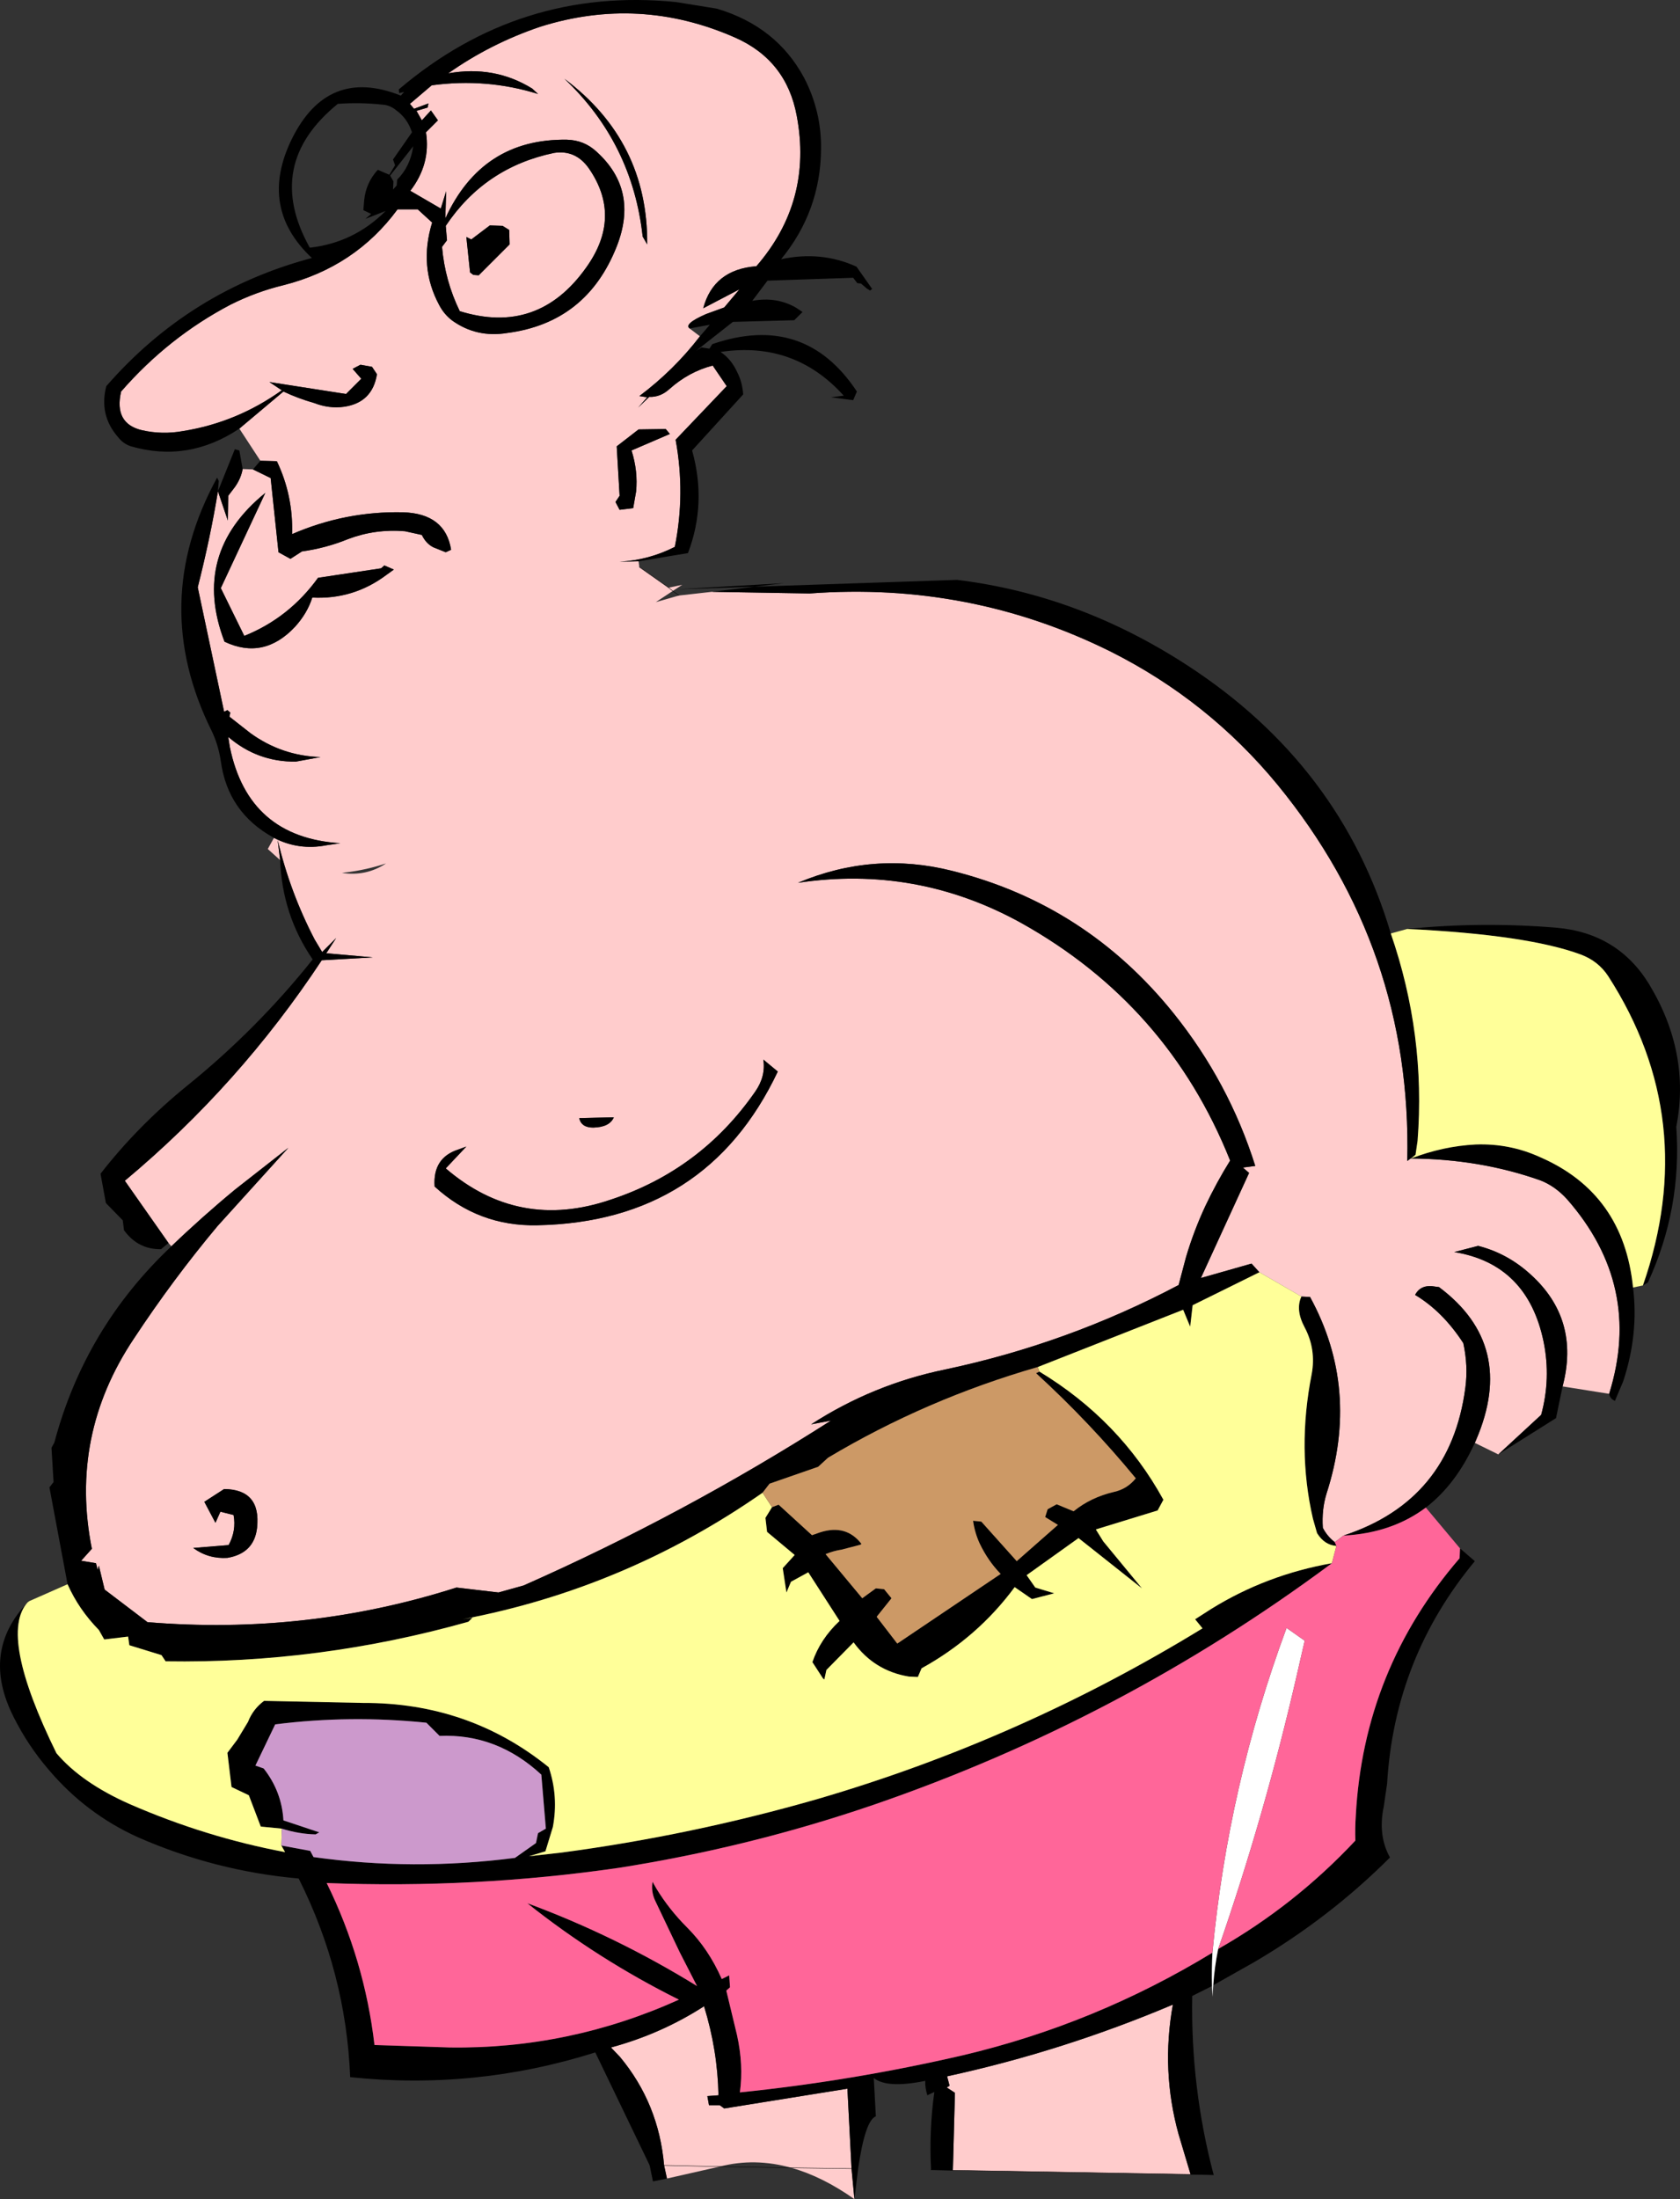
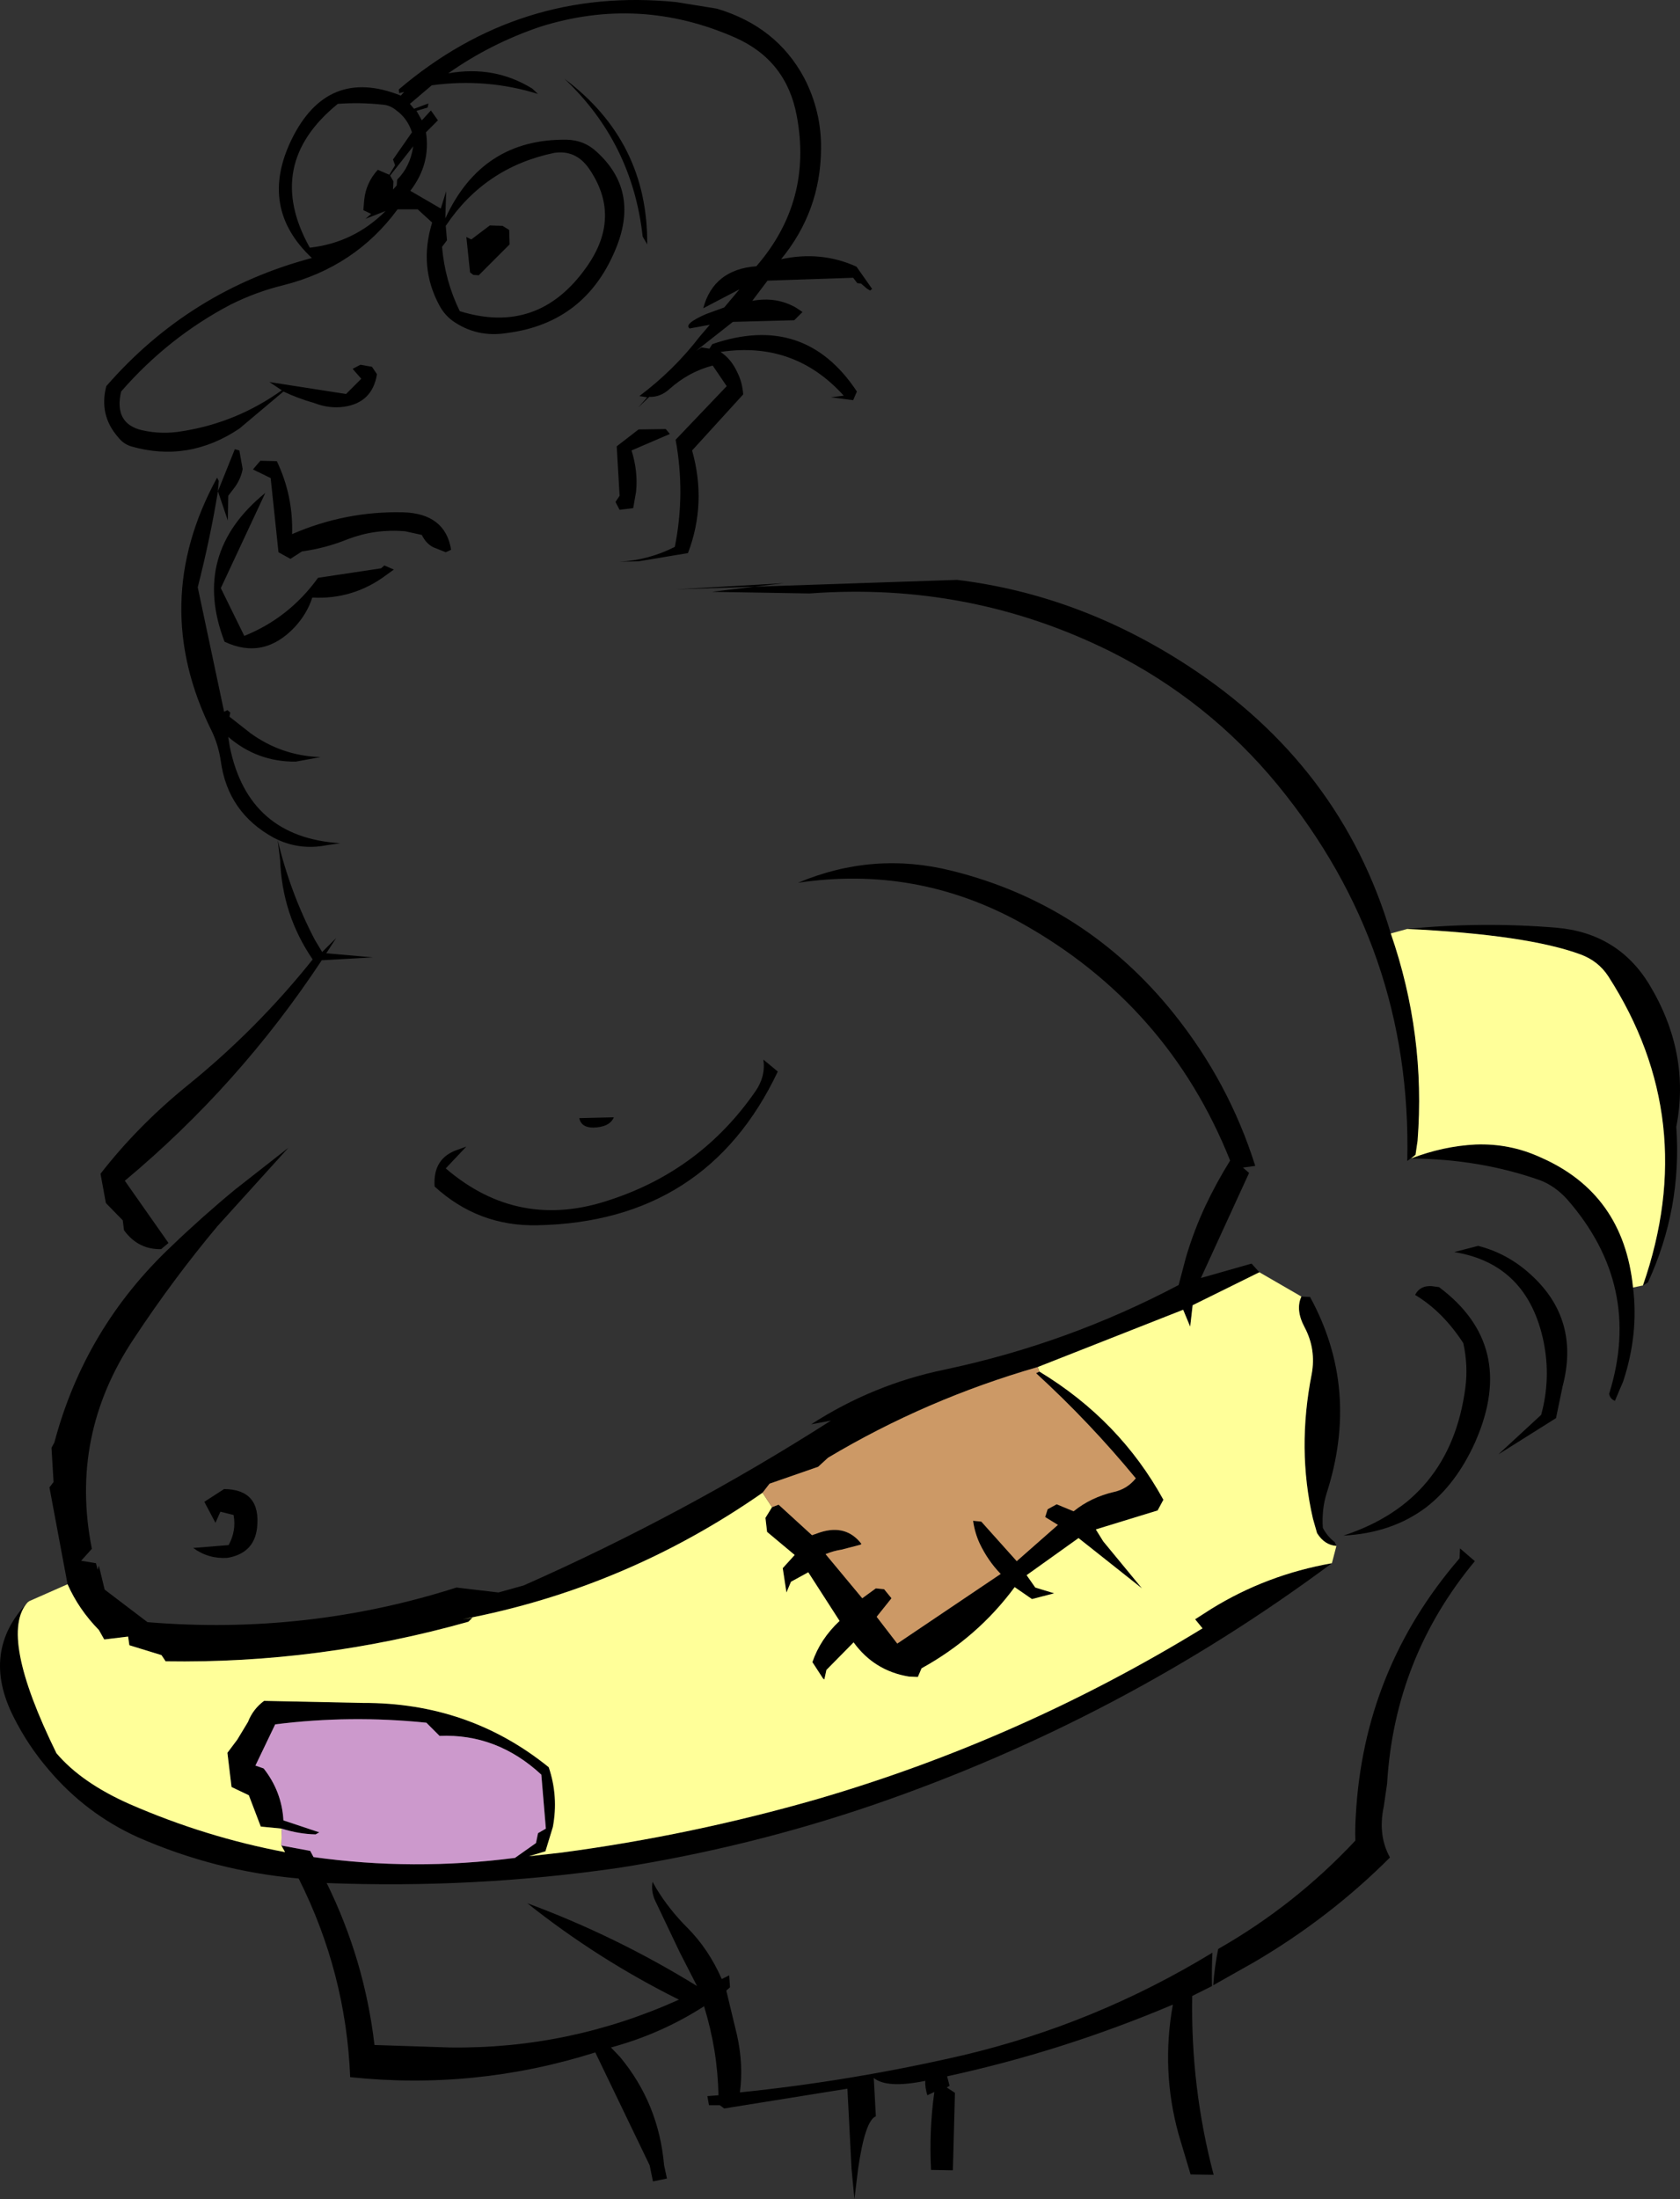
<svg xmlns="http://www.w3.org/2000/svg" height="266.8px" width="203.9px">
  <rect width="100%" height="100%" fill="#333333" stroke="none" />
  <g transform="matrix(1.0, 0.0, 0.0, 1.0, -146.15, -141.45)">
-     <path d="M341.45 310.55 L335.8 309.65 Q337.95 301.5 331.9 296.05 329.1 293.5 325.55 292.6 L322.65 293.35 Q331.55 294.8 333.5 304.25 334.4 308.7 333.2 313.1 L328.0 317.9 325.15 316.5 325.3 316.15 Q330.25 304.65 320.8 297.6 L320.4 297.55 Q318.6 297.2 317.9 298.55 321.25 300.55 323.75 304.4 324.35 307.15 324.0 309.8 322.2 323.5 309.2 327.75 L308.15 328.55 Q307.2 327.8 306.7 326.8 306.55 324.6 307.15 322.65 311.25 309.95 305.15 298.8 L304.1 298.75 299.0 295.8 298.05 294.75 291.9 296.5 297.75 283.75 297.0 283.1 298.5 282.9 Q295.3 272.75 288.6 264.4 277.95 251.15 261.7 247.1 252.15 244.7 243.0 248.55 257.35 246.4 270.05 253.4 287.9 263.35 295.45 282.25 293.8 284.9 292.45 287.75 291.05 290.75 290.1 293.95 L289.2 297.35 Q275.75 304.45 260.85 307.6 252.1 309.4 244.6 314.25 L247.0 313.8 Q229.15 325.2 209.7 333.8 L206.65 334.65 201.55 334.05 Q183.4 339.85 164.05 338.25 L158.85 334.3 158.15 331.4 158.0 331.9 157.8 331.1 156.0 330.8 157.3 329.35 Q154.55 315.6 162.4 303.85 167.15 296.65 172.55 290.2 L181.15 280.7 174.7 285.75 Q170.7 289.05 166.95 292.65 L166.6 292.25 161.3 284.7 Q175.2 273.1 185.2 257.95 L191.4 257.6 185.75 257.1 186.95 255.25 185.25 256.95 184.35 255.45 Q181.35 249.7 179.85 243.35 L180.15 245.8 178.65 244.45 179.4 243.1 Q182.4 244.65 185.75 244.0 L187.45 243.75 Q176.3 243.05 174.05 232.1 L173.85 230.85 Q177.4 233.9 182.05 233.85 L185.05 233.3 Q180.35 233.15 176.55 230.4 L174.0 228.4 174.1 227.9 173.75 227.6 173.35 227.8 170.15 212.7 Q171.7 206.6 172.6 201.05 L173.8 204.6 173.85 201.6 174.65 200.55 Q175.4 199.5 175.6 198.35 L176.85 198.4 179.0 199.45 179.95 208.45 181.4 209.25 182.8 208.35 Q185.7 207.95 188.4 206.85 191.7 205.6 195.3 205.9 L197.35 206.35 Q197.85 207.4 198.75 207.85 L200.25 208.45 200.9 208.15 Q200.2 203.75 195.05 203.6 188.05 203.45 181.6 206.25 181.75 201.6 179.75 197.4 L177.75 197.35 175.2 193.45 180.55 188.95 Q182.35 189.8 184.3 190.35 186.1 191.05 187.9 190.8 191.35 190.3 191.9 186.85 L191.3 185.95 189.9 185.7 188.95 186.2 190.0 187.4 188.15 189.25 178.85 187.8 180.35 188.8 Q174.9 192.7 168.35 193.75 165.85 194.2 163.4 193.65 159.95 192.85 160.85 188.95 166.6 182.35 174.15 178.4 177.25 176.85 180.55 176.05 189.25 173.85 194.4 166.85 L196.85 166.85 198.6 168.45 Q196.95 173.8 199.45 178.45 200.05 179.6 201.05 180.35 204.0 182.45 207.7 181.85 217.35 180.6 221.0 171.35 223.7 164.5 218.55 159.85 217.05 158.45 214.95 158.4 204.65 158.25 200.2 167.95 L200.3 164.65 199.65 166.75 195.95 164.6 Q198.45 161.35 197.85 157.5 L199.3 156.05 198.45 154.85 197.35 156.05 196.7 154.9 198.05 154.5 198.15 154.0 196.4 154.65 195.9 154.05 198.55 151.8 Q205.2 150.9 211.45 152.85 L210.75 152.2 Q206.15 149.35 200.55 150.35 205.65 146.75 211.7 144.7 223.75 140.9 235.35 146.0 241.6 148.75 242.85 155.5 244.8 165.85 237.95 173.75 232.75 174.15 231.5 178.85 L235.9 176.55 234.05 178.75 231.85 179.55 Q229.1 180.75 229.85 181.3 L231.1 182.25 Q227.95 186.35 223.75 189.5 L224.7 189.65 223.6 190.9 224.95 189.6 Q226.3 189.65 227.4 188.65 229.75 186.55 232.65 185.8 L234.35 188.3 228.15 194.8 Q229.35 201.35 228.05 207.8 224.9 209.4 221.35 209.6 L223.65 209.55 223.75 210.25 227.3 212.75 228.95 212.4 227.8 213.15 227.3 212.75 227.8 213.15 225.75 214.5 228.55 213.7 232.55 213.25 244.4 213.45 Q263.85 212.0 280.95 220.5 292.8 226.45 301.2 236.65 317.55 256.6 316.95 282.3 L317.35 282.0 Q325.75 282.05 333.1 284.65 334.9 285.35 336.35 286.95 345.55 297.45 341.45 310.55 M290.65 405.25 L261.8 404.75 262.05 395.35 261.05 394.7 261.4 394.5 261.1 393.35 Q275.15 390.3 288.5 384.65 287.05 392.65 289.2 400.4 L290.65 405.25 M249.85 408.25 Q245.95 405.5 242.2 404.45 L249.5 404.55 242.2 404.45 Q237.75 403.2 233.5 404.3 L227.1 405.75 226.75 404.15 Q226.1 396.65 221.4 391.0 L220.3 389.85 Q226.4 388.2 231.6 384.85 233.25 390.2 233.35 395.65 L232.0 395.75 232.2 396.85 233.5 396.85 234.05 397.25 249.0 394.85 249.5 404.55 249.85 408.25 M200.25 168.85 Q205.0 161.75 213.4 160.0 216.0 159.6 217.6 161.85 221.7 167.75 217.3 173.9 211.45 182.15 201.95 179.2 200.15 175.5 199.8 171.4 L200.4 170.6 200.25 168.85 M224.7 171.1 Q224.8 158.6 214.65 151.0 222.9 158.8 224.15 170.15 L224.7 171.1 M207.95 169.35 L207.15 168.85 205.6 168.8 203.35 170.5 202.75 170.2 203.2 174.5 203.6 174.8 204.25 174.85 208.0 171.1 207.95 169.35 M223.65 193.55 L221.0 195.6 221.35 201.6 220.85 202.35 221.35 203.3 223.0 203.1 223.35 201.1 Q223.6 198.65 222.8 196.1 L227.45 194.1 226.95 193.5 223.65 193.55 M193.95 210.55 L192.8 210.05 192.4 210.4 184.75 211.55 Q181.25 216.4 175.8 218.6 L172.95 212.8 178.35 201.25 Q169.3 208.6 173.4 219.3 178.15 221.55 181.95 217.5 183.45 215.85 184.05 213.95 189.05 214.2 193.05 211.2 L193.95 210.55 M188.05 247.3 L187.65 247.35 Q190.6 247.8 193.0 246.2 190.6 247.0 188.05 247.3 M198.9 285.4 Q204.2 290.25 211.35 290.1 231.9 289.7 240.55 271.45 L238.8 270.0 Q239.1 272.05 237.8 273.9 231.2 283.4 220.25 287.0 209.1 290.8 200.25 283.2 L202.75 280.55 201.8 280.9 Q198.65 281.9 198.9 285.4 M216.45 277.1 Q216.7 278.25 218.15 278.25 220.15 278.2 220.65 277.0 L216.45 277.1 M174.5 325.25 Q174.85 327.15 173.9 328.9 L169.6 329.25 Q171.45 330.6 173.75 330.45 177.0 329.9 177.35 326.8 177.85 322.15 173.35 322.1 L170.95 323.65 172.3 326.2 172.9 324.85 174.5 325.25 M226.75 404.15 L233.5 404.3 226.75 404.15" fill="#ffcccc" fill-rule="evenodd" stroke="none" />
    <path d="M316.95 254.15 Q325.95 253.25 335.05 254.0 342.5 254.65 346.3 260.85 351.35 269.2 349.6 278.15 350.3 288.05 346.15 297.05 L345.55 297.4 Q352.55 277.3 341.35 259.9 340.15 258.05 338.0 257.25 331.5 254.85 316.95 254.15 M344.35 297.65 Q345.05 303.3 343.15 309.05 L342.15 311.4 Q341.55 311.15 341.45 310.55 345.55 297.45 336.35 286.95 334.9 285.35 333.1 284.65 325.75 282.05 317.35 282.0 L316.95 282.3 Q317.55 256.6 301.2 236.65 292.8 226.45 280.95 220.5 263.85 212.0 244.4 213.45 L232.55 213.25 241.3 212.2 228.2 212.95 262.3 211.8 Q277.1 213.6 290.3 222.2 308.9 234.3 314.95 254.7 319.2 267.0 318.2 279.85 L317.95 281.55 317.4 282.0 Q321.3 280.5 325.25 280.3 329.4 280.15 333.1 281.85 343.2 286.25 344.35 297.65 M335.8 309.65 L335.0 313.5 328.0 317.9 333.2 313.1 Q334.4 308.7 333.5 304.25 331.55 294.8 322.65 293.35 L325.55 292.6 Q329.1 293.5 331.9 296.05 337.95 301.5 335.8 309.65 M325.15 316.5 Q322.85 321.55 319.2 324.35 315.05 327.45 309.2 327.75 322.2 323.5 324.0 309.8 324.35 307.15 323.75 304.4 321.25 300.55 317.9 298.55 318.6 297.2 320.4 297.55 L320.8 297.6 Q330.25 304.65 325.3 316.15 L325.15 316.5 M323.35 329.3 L325.15 330.85 Q315.4 342.6 314.5 357.85 L314.1 360.6 Q313.35 364.1 314.85 366.8 307.55 374.1 298.45 379.45 L293.4 382.3 Q293.55 380.1 294.0 377.9 303.3 372.6 310.65 364.75 310.6 363.25 310.7 361.75 311.65 344.0 323.3 330.5 L323.35 329.3 M293.25 382.4 L290.85 383.6 Q290.65 394.7 293.45 405.3 L290.65 405.25 289.2 400.4 Q287.05 392.65 288.5 384.65 275.15 390.3 261.1 393.35 L261.4 394.5 261.05 394.7 262.05 395.35 261.8 404.75 259.15 404.7 Q258.9 399.9 259.55 395.25 L258.7 395.65 Q258.4 394.65 258.45 393.9 253.8 394.85 252.2 393.55 L252.45 398.2 Q251.15 398.7 250.3 404.55 L249.85 408.25 249.5 404.55 249.0 394.85 234.05 397.25 233.5 396.85 232.2 396.85 232.0 395.75 233.35 395.65 Q233.25 390.2 231.6 384.85 226.4 388.2 220.3 389.85 L221.4 391.0 Q226.1 396.65 226.75 404.15 L227.1 405.75 225.4 406.1 225.0 404.15 218.4 390.45 Q203.85 395.05 188.65 393.45 188.15 380.8 182.4 369.35 172.25 368.45 162.9 364.35 156.6 361.5 152.1 356.2 149.55 353.25 147.8 349.75 143.8 341.85 149.5 335.85 145.95 339.8 153.0 354.15 156.05 357.75 161.95 360.35 171.15 364.35 180.75 366.15 L180.3 365.35 183.8 366.0 184.2 366.75 Q196.3 368.45 208.65 366.85 L211.2 365.05 211.45 363.85 212.4 363.3 211.85 356.75 Q206.45 351.75 199.5 352.05 L197.9 350.45 Q188.65 349.5 179.55 350.65 L177.15 355.65 178.15 356.0 Q180.35 358.8 180.55 362.3 L184.9 363.75 184.45 364.0 Q182.4 363.95 180.35 363.3 L177.8 363.05 176.35 359.25 174.25 358.25 173.75 354.1 174.95 352.5 176.25 350.35 Q176.85 348.8 178.2 347.8 L190.2 348.05 Q203.05 348.0 212.75 355.85 213.95 359.4 213.25 363.1 L212.35 366.05 210.35 366.65 214.35 366.2 Q230.1 364.1 245.4 359.7 270.05 352.5 292.1 339.0 L291.2 337.9 293.15 336.65 Q299.85 332.5 307.8 331.1 282.3 350.05 252.2 360.4 237.15 365.55 221.3 368.05 203.7 370.6 185.8 369.9 190.4 379.25 191.6 389.55 L200.75 389.85 Q215.25 390.05 228.55 384.05 218.7 379.15 210.15 372.35 220.95 376.35 230.75 382.4 L228.65 378.3 225.65 372.0 Q225.15 370.9 225.35 369.75 L225.8 370.55 Q227.35 373.1 229.55 375.3 232.15 377.9 233.75 381.55 L234.65 381.1 234.75 382.55 234.3 382.95 235.6 388.35 Q236.4 391.95 235.95 395.3 249.6 393.9 263.0 390.8 279.1 387.0 293.3 378.35 293.2 380.35 293.25 382.4 M154.35 333.65 L152.15 321.9 152.65 321.25 152.4 317.1 152.75 316.45 Q156.45 302.55 166.95 292.65 170.7 289.05 174.7 285.75 L181.15 280.7 172.55 290.2 Q167.15 296.65 162.4 303.85 154.55 315.6 157.3 329.35 L156.0 330.8 157.8 331.1 158.0 331.9 158.15 331.4 158.85 334.3 164.05 338.25 Q183.4 339.85 201.55 334.05 L206.65 334.65 209.7 333.8 Q229.15 325.2 247.0 313.8 L244.6 314.25 Q252.1 309.4 260.85 307.6 275.75 304.45 289.2 297.35 L290.1 293.95 Q291.05 290.75 292.45 287.75 293.8 284.9 295.45 282.25 287.9 263.35 270.05 253.4 257.35 246.4 243.0 248.55 252.15 244.7 261.7 247.1 277.95 251.15 288.6 264.4 295.3 272.75 298.5 282.9 L297.0 283.1 297.75 283.75 291.9 296.5 298.05 294.75 299.0 295.8 290.9 299.8 290.6 302.4 289.75 300.35 272.1 307.3 Q258.55 311.2 246.65 318.3 L245.45 319.4 239.55 321.45 238.7 322.55 Q222.05 334.15 202.3 337.9 L203.5 337.7 203.0 338.2 Q184.9 343.3 166.25 343.0 L165.75 342.25 161.85 341.05 161.7 340.0 158.8 340.35 158.15 339.2 Q155.7 336.7 154.35 333.65 M166.6 292.25 L165.7 293.0 Q162.9 293.05 161.2 290.7 L161.05 289.5 159.0 287.4 158.35 283.85 Q162.9 278.0 168.95 273.1 177.35 266.3 184.1 257.85 180.4 252.45 180.15 245.8 L179.85 243.35 Q181.35 249.7 184.35 255.45 L185.25 256.95 186.95 255.25 185.75 257.1 191.4 257.6 185.2 257.95 Q175.2 273.1 161.3 284.7 L166.6 292.25 M179.4 243.1 Q173.8 240.05 172.95 233.8 172.65 231.8 171.85 230.15 164.15 214.65 172.5 199.4 L172.7 199.8 172.6 201.05 174.65 195.95 175.2 196.1 175.6 198.35 Q175.4 199.5 174.65 200.55 L173.85 201.6 173.8 204.6 172.6 201.05 Q171.7 206.6 170.15 212.7 L173.35 227.8 173.75 227.6 174.1 227.9 174.0 228.4 176.55 230.4 Q180.35 233.15 185.05 233.3 L182.05 233.85 Q177.4 233.9 173.85 230.85 L174.05 232.1 Q176.3 243.05 187.45 243.75 L185.75 244.0 Q182.4 244.65 179.4 243.1 M176.85 198.4 L177.75 197.35 179.75 197.4 Q181.75 201.6 181.6 206.25 188.05 203.45 195.05 203.6 200.2 203.75 200.9 208.15 L200.25 208.45 198.75 207.85 Q197.85 207.4 197.35 206.35 L195.3 205.9 Q191.7 205.6 188.4 206.85 185.7 207.95 182.8 208.35 L181.4 209.25 179.95 208.45 179.0 199.45 176.85 198.4 M175.2 193.45 Q169.0 197.6 162.05 195.6 161.1 195.3 160.45 194.45 158.15 191.8 159.05 188.3 169.15 176.7 184.0 172.75 177.5 166.65 181.55 158.35 185.9 149.5 194.8 153.05 L195.2 152.6 194.6 152.75 194.55 152.3 Q209.25 139.8 228.2 141.7 L233.15 142.5 Q240.4 144.65 243.75 150.9 245.85 154.95 245.8 159.5 245.75 167.05 240.95 172.9 245.8 171.85 250.1 173.8 L252.0 176.5 251.75 176.7 251.35 176.45 250.65 175.85 250.2 175.8 249.7 175.15 239.3 175.5 237.45 177.95 Q240.4 177.4 242.8 178.8 L243.55 179.3 242.55 180.3 235.1 180.5 230.65 184.0 231.3 183.6 232.25 183.75 232.6 183.2 Q243.8 179.35 250.15 188.95 L249.7 190.0 247.0 189.65 248.55 189.45 Q242.55 182.8 233.6 184.15 234.9 185.0 235.65 186.65 236.25 187.85 236.35 189.3 L230.15 196.1 Q231.95 202.5 229.65 208.55 L223.65 209.55 221.35 209.6 Q224.9 209.4 228.05 207.8 229.35 201.35 228.15 194.8 L234.35 188.3 232.65 185.8 Q229.75 186.55 227.4 188.65 226.3 189.65 224.95 189.6 L223.6 190.9 224.7 189.65 223.75 189.5 Q227.95 186.35 231.1 182.25 L232.3 180.85 229.85 181.3 Q229.1 180.75 231.85 179.55 L234.05 178.75 235.9 176.55 231.5 178.85 Q232.75 174.15 237.95 173.75 244.8 165.85 242.85 155.5 241.6 148.75 235.35 146.0 223.75 140.9 211.7 144.7 205.65 146.75 200.55 150.35 206.15 149.35 210.75 152.2 L211.45 152.85 Q205.2 150.9 198.55 151.8 L195.9 154.05 196.4 154.65 198.15 154.0 198.05 154.5 196.7 154.9 197.35 156.05 198.45 154.85 199.3 156.05 197.85 157.5 Q198.45 161.35 195.95 164.6 L199.65 166.75 200.3 164.65 200.2 167.95 Q204.65 158.25 214.95 158.4 217.05 158.45 218.55 159.85 223.7 164.5 221.0 171.35 217.35 180.6 207.7 181.85 204.0 182.45 201.05 180.35 200.05 179.6 199.45 178.45 196.95 173.8 198.6 168.45 L196.85 166.85 194.4 166.85 Q189.25 173.85 180.55 176.05 177.25 176.85 174.15 178.4 166.6 182.35 160.85 188.95 159.95 192.85 163.4 193.65 165.85 194.2 168.35 193.75 174.9 192.7 180.35 188.8 L178.85 187.8 188.15 189.25 190.0 187.4 188.95 186.2 189.9 185.7 191.3 185.95 191.9 186.85 Q191.35 190.3 187.9 190.8 186.1 191.05 184.3 190.35 182.35 189.8 180.55 188.95 L175.2 193.45 M194.3 163.95 L194.35 163.25 Q195.95 161.65 196.3 159.2 L193.5 162.75 193.9 163.45 193.85 164.45 194.3 163.95 M193.85 160.8 L196.15 157.5 Q195.6 155.8 194.2 154.8 193.45 154.2 192.6 154.15 189.9 153.85 187.15 154.05 178.1 161.4 183.75 171.5 189.1 170.9 192.95 167.05 L190.5 168.0 191.2 167.4 190.25 166.95 190.35 165.75 Q190.55 163.65 192.0 162.05 L193.4 162.65 194.1 161.5 193.85 160.8 M200.25 168.85 L200.4 170.6 199.8 171.4 Q200.15 175.5 201.95 179.2 211.45 182.15 217.3 173.9 221.7 167.75 217.6 161.85 216.0 159.6 213.4 160.0 205.0 161.75 200.25 168.85 M207.95 169.35 L208.0 171.1 204.25 174.85 203.6 174.8 203.2 174.5 202.75 170.2 203.35 170.5 205.6 168.8 207.15 168.85 207.95 169.35 M224.7 171.1 L224.15 170.15 Q222.9 158.8 214.65 151.0 224.8 158.6 224.7 171.1 M223.65 193.55 L226.95 193.5 227.45 194.1 222.8 196.1 Q223.6 198.65 223.35 201.1 L223.0 203.1 221.35 203.3 220.85 202.35 221.35 201.6 221.0 195.6 223.65 193.55 M304.1 298.75 L305.15 298.8 Q311.25 309.95 307.15 322.65 306.55 324.6 306.7 326.8 307.2 327.8 308.15 328.55 L308.35 329.0 Q306.9 328.9 306.0 327.45 L305.5 325.7 Q303.55 317.25 305.35 308.15 305.9 305.15 304.5 302.5 303.35 300.35 304.1 298.75 M193.95 210.55 L193.05 211.2 Q189.05 214.2 184.05 213.95 183.45 215.85 181.95 217.5 178.15 221.55 173.4 219.3 169.3 208.6 178.35 201.25 L172.95 212.8 175.8 218.6 Q181.25 216.4 184.75 211.55 L192.4 210.4 192.8 210.05 193.95 210.55 M216.45 277.1 L220.65 277.0 Q220.15 278.2 218.15 278.25 216.7 278.25 216.45 277.1 M198.9 285.4 Q198.65 281.9 201.8 280.9 L202.75 280.55 200.25 283.2 Q209.1 290.8 220.25 287.0 231.2 283.4 237.8 273.9 239.1 272.05 238.8 270.0 L240.55 271.45 Q231.9 289.7 211.35 290.1 204.2 290.25 198.9 285.4 M272.3 307.85 Q282.05 313.75 287.35 323.4 L286.65 324.7 279.15 327.0 280.05 328.45 284.75 334.15 277.05 328.05 270.75 332.55 271.8 334.05 274.1 334.75 271.4 335.45 269.3 334.0 Q264.8 340.1 258.0 343.85 L257.55 344.9 256.45 344.85 Q252.25 344.15 249.75 340.7 L246.45 344.05 246.2 345.2 246.05 345.1 244.75 343.1 Q245.7 340.3 248.05 338.1 L244.25 332.2 242.15 333.35 241.6 334.65 241.15 331.7 242.6 330.1 239.25 327.3 239.05 325.6 239.85 324.3 240.65 324.0 244.7 327.7 245.7 327.35 Q248.85 326.35 250.7 328.75 L250.6 328.85 248.3 329.45 Q247.3 329.6 246.35 330.0 L250.8 335.35 252.45 334.15 253.45 334.25 254.35 335.35 252.55 337.6 255.05 340.85 267.6 332.4 Q266.05 330.8 265.05 328.7 264.45 327.4 264.25 325.95 L265.25 326.05 269.55 330.85 274.55 326.45 273.0 325.5 273.3 324.55 274.4 323.95 276.45 324.8 Q278.55 323.1 281.35 322.45 282.95 322.1 284.0 320.8 278.4 314.0 271.9 308.05 L272.3 307.85 M174.5 325.25 L172.9 324.85 172.3 326.2 170.95 323.65 173.35 322.1 Q177.85 322.15 177.35 326.8 177.0 329.9 173.75 330.45 171.45 330.6 169.6 329.25 L173.9 328.9 Q174.85 327.15 174.5 325.25 M250.3 404.55 L249.5 404.55 250.3 404.55 M226.75 404.15 L225.0 404.15 226.75 404.15" fill="#000000" fill-rule="evenodd" stroke="none" />
-     <path d="M293.4 382.3 L293.3 383.7 293.25 382.4 Q293.2 380.35 293.3 378.35 295.2 358.1 302.3 338.95 L304.5 340.5 303.55 344.65 Q299.65 361.65 294.0 377.9 293.55 380.1 293.4 382.3" fill="#ffffff" fill-rule="evenodd" stroke="none" />
    <path d="M316.95 254.15 Q331.5 254.85 338.0 257.25 340.15 258.05 341.35 259.9 352.55 277.3 345.55 297.4 L344.35 297.65 Q343.2 286.25 333.1 281.85 329.4 280.15 325.25 280.3 321.3 280.5 317.4 282.0 L317.95 281.55 318.2 279.85 Q319.2 267.0 314.95 254.7 L316.95 254.15 M149.5 335.85 L149.7 335.7 154.35 333.65 Q155.7 336.7 158.15 339.2 L158.8 340.35 161.7 340.0 161.85 341.05 165.75 342.25 166.25 343.0 Q184.9 343.3 203.0 338.2 L203.5 337.7 202.3 337.9 Q222.05 334.15 238.7 322.55 L239.85 324.3 239.05 325.6 239.25 327.3 242.6 330.1 241.15 331.7 241.6 334.65 242.15 333.35 244.25 332.2 248.05 338.1 Q245.7 340.3 244.75 343.1 L246.05 345.1 246.2 345.2 246.45 344.05 249.75 340.7 Q252.25 344.15 256.45 344.85 L257.55 344.9 258.0 343.85 Q264.8 340.1 269.3 334.0 L271.4 335.45 274.1 334.75 271.8 334.05 270.75 332.55 277.05 328.05 284.75 334.15 280.05 328.45 279.15 327.0 286.65 324.7 287.35 323.4 Q282.05 313.75 272.3 307.85 L272.1 307.3 289.75 300.35 290.6 302.4 290.9 299.8 299.0 295.8 304.1 298.75 Q303.35 300.35 304.5 302.5 305.9 305.15 305.35 308.15 303.55 317.25 305.5 325.7 L306.0 327.45 Q306.9 328.9 308.35 329.0 L307.8 331.1 Q299.85 332.5 293.15 336.65 L291.2 337.9 292.1 339.0 Q270.05 352.5 245.4 359.7 230.1 364.1 214.35 366.2 L210.35 366.65 212.35 366.05 213.25 363.1 Q213.95 359.4 212.75 355.85 203.05 348.0 190.2 348.05 L178.2 347.8 Q176.85 348.8 176.25 350.35 L174.95 352.5 173.75 354.1 174.25 358.25 176.35 359.25 177.8 363.05 180.35 363.3 180.3 365.35 180.75 366.15 Q171.15 364.35 161.95 360.35 156.05 357.75 153.0 354.15 145.95 339.8 149.5 335.85" fill="#ffff99" fill-rule="evenodd" stroke="none" />
    <path d="M238.7 322.55 L239.55 321.45 245.45 319.4 246.65 318.3 Q258.55 311.2 272.1 307.3 L272.3 307.85 271.9 308.05 Q278.4 314.0 284.0 320.8 282.95 322.1 281.35 322.45 278.55 323.1 276.45 324.8 L274.4 323.95 273.3 324.55 273.0 325.5 274.55 326.45 269.55 330.85 265.25 326.05 264.25 325.95 Q264.45 327.4 265.05 328.7 266.05 330.8 267.6 332.4 L255.05 340.85 252.55 337.6 254.35 335.35 253.45 334.25 252.45 334.15 250.8 335.35 246.35 330.0 Q247.3 329.6 248.3 329.45 L250.6 328.85 250.7 328.75 Q248.85 326.35 245.7 327.35 L244.7 327.7 240.65 324.0 239.85 324.3 238.7 322.55" fill="#cc9966" fill-rule="evenodd" stroke="none" />
    <path d="M180.3 365.35 L180.35 363.3 Q182.4 363.95 184.45 364.0 L184.9 363.75 180.55 362.3 Q180.35 358.8 178.15 356.0 L177.15 355.65 179.55 350.65 Q188.65 349.5 197.9 350.45 L199.5 352.05 Q206.45 351.75 211.85 356.75 L212.4 363.3 211.45 363.85 211.2 365.05 208.65 366.85 Q196.3 368.45 184.2 366.75 L183.8 366.0 180.3 365.35" fill="#cc99cc" fill-rule="evenodd" stroke="none" />
-     <path d="M319.2 324.35 L323.35 329.3 323.3 330.5 Q311.65 344.0 310.7 361.75 310.6 363.25 310.65 364.75 303.3 372.6 294.0 377.9 299.65 361.65 303.55 344.65 L304.5 340.5 302.3 338.95 Q295.2 358.1 293.3 378.35 279.1 387.0 263.0 390.8 249.6 393.9 235.95 395.3 236.4 391.95 235.6 388.35 L234.3 382.95 234.75 382.55 234.65 381.1 233.75 381.55 Q232.15 377.9 229.55 375.3 227.35 373.1 225.8 370.55 L225.35 369.75 Q225.15 370.9 225.65 372.0 L228.65 378.3 230.75 382.4 Q220.95 376.35 210.15 372.35 218.7 379.15 228.55 384.05 215.25 390.05 200.75 389.85 L191.6 389.55 Q190.4 379.25 185.8 369.9 203.7 370.6 221.3 368.05 237.15 365.55 252.2 360.4 282.3 350.05 307.8 331.1 L308.35 329.0 308.15 328.55 309.2 327.75 Q315.05 327.45 319.2 324.35" fill="#ff6699" fill-rule="evenodd" stroke="none" />
-     <path d="M293.45 405.3 L290.65 405.25 261.8 404.75 259.15 404.7 M242.2 404.45 L233.5 404.3 226.75 404.15 225.0 404.15 M223.75 210.25 L227.3 212.75 227.8 213.15 228.55 213.7 M249.5 404.55 L250.3 404.55 M249.5 404.55 L242.2 404.45" fill="none" stroke="#000000" stroke-linecap="round" stroke-linejoin="round" stroke-width="0.05" />
  </g>
</svg>